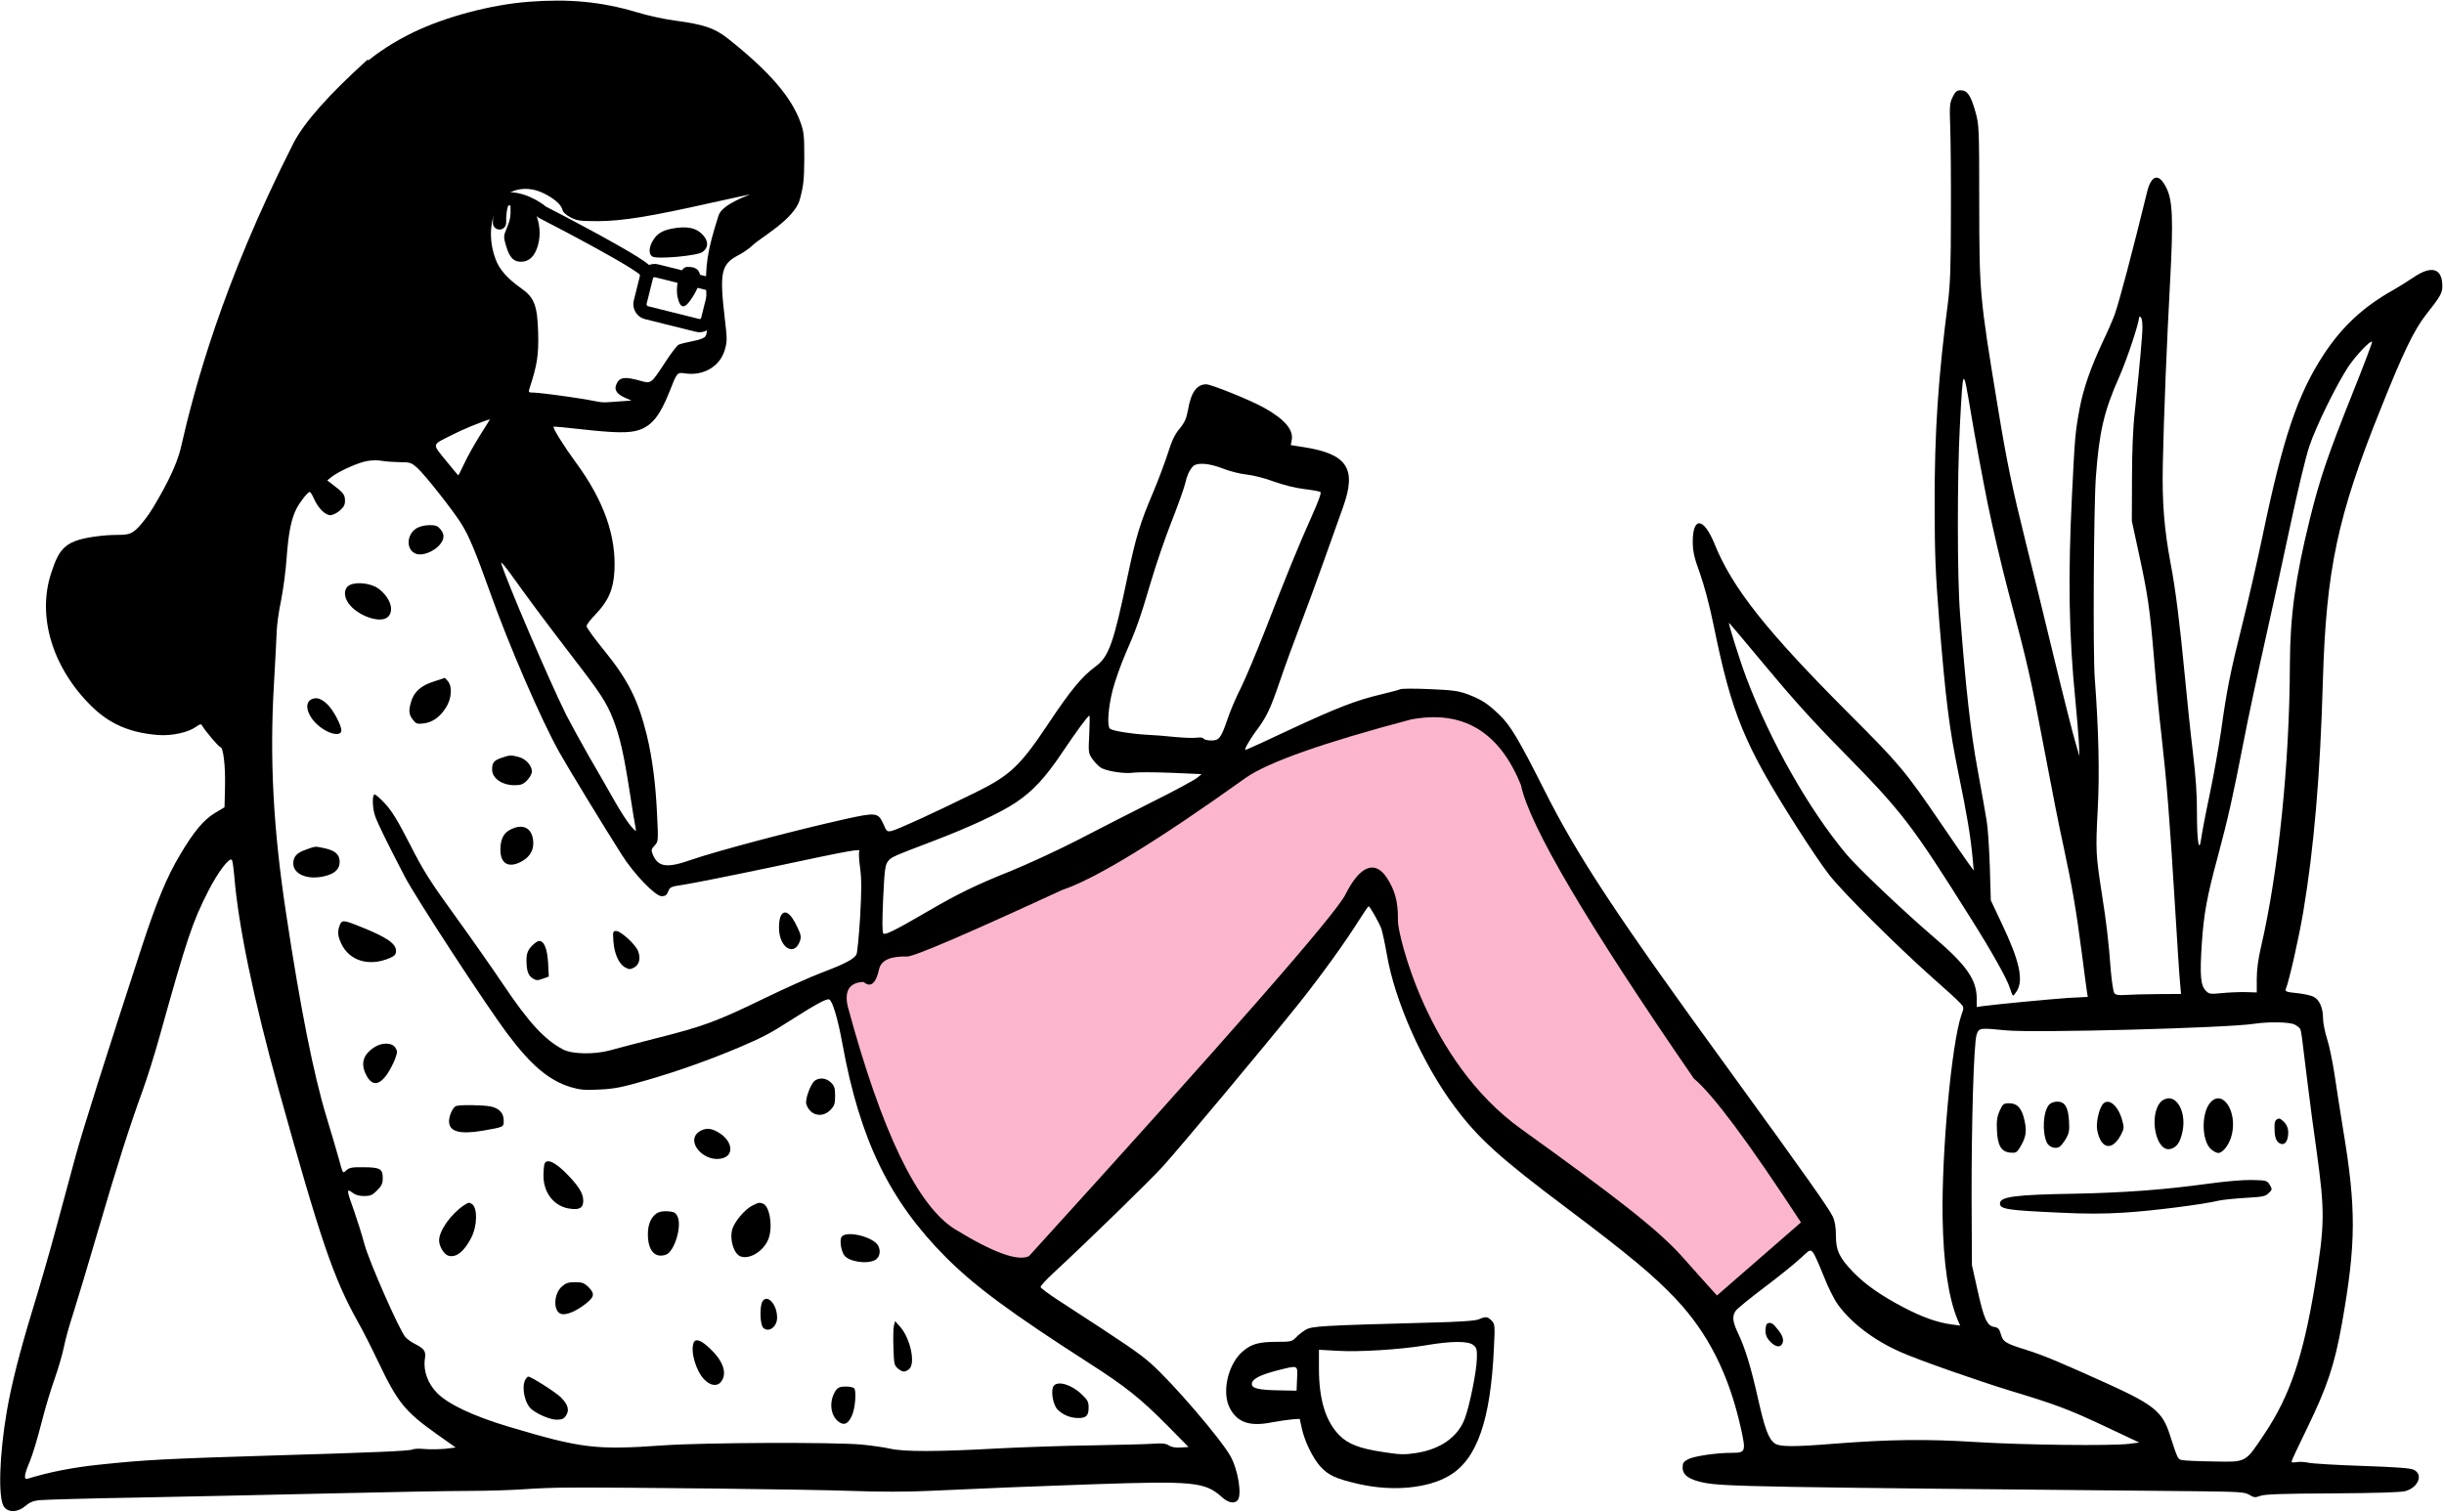
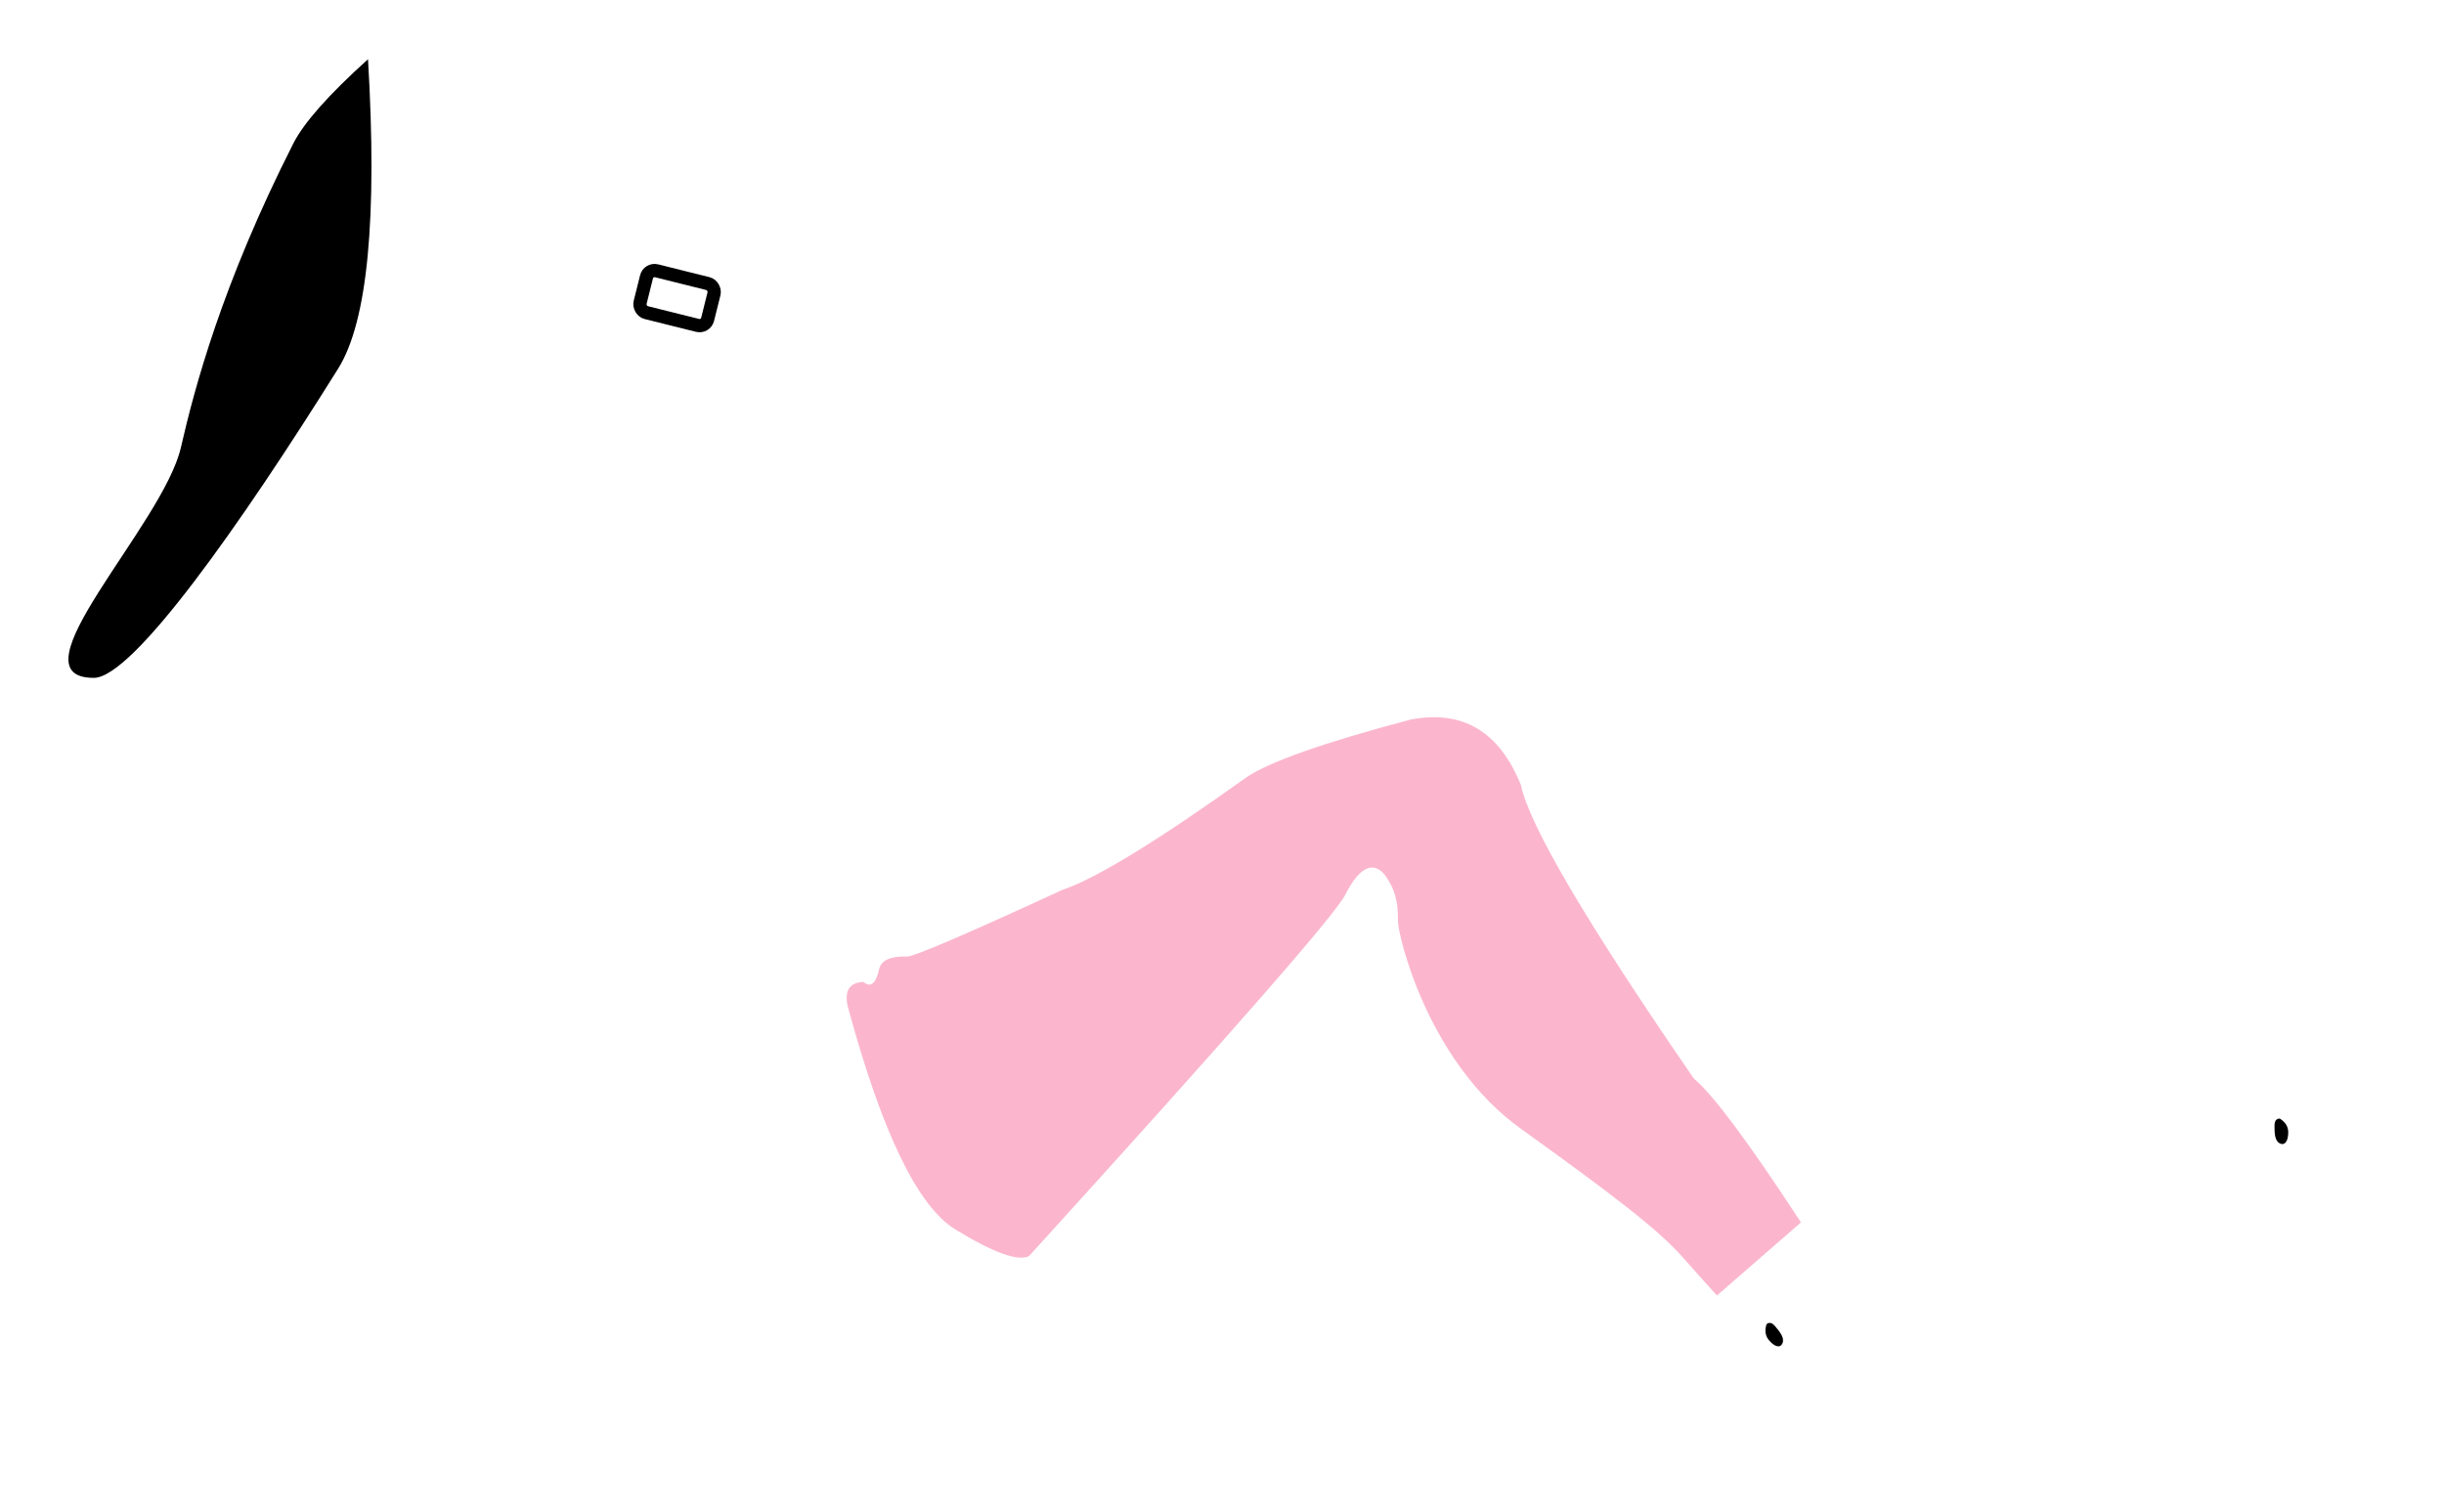
<svg xmlns="http://www.w3.org/2000/svg" height="913" viewBox="0 0 1475 913" width="1475">
  <g fill="none" fill-rule="evenodd">
    <g fill="#000">
      <g fill-rule="nonzero" transform="matrix(1 0 0 -1 .1 912.2)">
-         <path d="m318.7 911.1c-22.3-1.7-49.9-9-69.3-18.4-22.7-10.9-41.6-27.1-48.8-41.7-5.7-11.8-7.2-20.3-7.2-42.3 0-20.1 1.3-31 6.1-51.3 1.3-5.7 2.4-10.7 2.4-11.1s-3.1.3-6.9 1.5c-16.558 5.391-65.077-89.605-99.1-137.5-18.991-26.734-14.7-19.2-35.5-21.6s-24.5-6.8-29.5-22.1c-8.8-26.2.5-57.2 24-80.5 11-10.9 23.4-16.3 40.5-17.6 8.1-.6 18 1.5 22.7 4.9 2.7 1.9 3.2 1.9 3.9.6 1.7-3 10-12.8 10.9-12.8 1.7 0 3.1-11 2.8-23.5l-.3-12.8-6-3.6c-6.6-4-12.7-11.3-20.9-25.2-7.9-13.3-14-27.9-23-55.4-21-64.3-35.9-111.3-40-126.5-2.5-9.1-7.6-28.2-11.5-42.5-3.8-14.3-10.2-36.3-14.1-49-8.1-26.5-13.1-46.2-15.9-62.5-4.5-26.4-5.3-52-1.8-57.4 2.5-3.8 8.4-3.7 13 .3 2.4 2.1 4.7 3.1 8.3 3.5 2.7.3 29.7 1.1 59.9 1.6 30.3.6 82.7 1.7 116.5 2.5s71 1.5 82.5 1.5c11.6 0 26.6.5 33.5 1 6.8.5 18.5 1 26 1 37.4.2 148.7-1.1 172.1-2 16.4-.6 33.9-.6 46 0 31.9 1.5 66.5 2.9 98.9 4 61.6 2.1 68.1 1.4 78.3-7.6 3.8-3.5 7.4-4.3 9.5-2.2 2.9 2.9.5 18.4-4.2 26.8-5.8 10.4-35 44.4-47.9 55.8-7.3 6.5-14.9 11.6-55.4 37.9-6.2 4-11.3 7.8-11.3 8.4 0 .7 3.4 4.4 7.6 8.3 22.3 20.7 58.8 56.3 66.3 64.6 9.9 10.9 62.6 74 81.1 97.1 13.7 17.1 28.5 37.6 37 51.1 3 4.8 5.7 8.7 6 8.7.7.1 6.3-9.8 7.7-13.6.6-1.8 2.1-8.7 3.3-15.5 4.7-27.8 21.4-65.6 40.5-91.3 14.5-19.6 27.3-31.2 69-62.5 36.4-27.4 51.7-40.1 64.9-54.1 19.5-20.7 32-45.6 39.2-77.8 3.2-14.5 3-15.1-5.5-15.1-8.9 0-22.3-1.9-26.1-3.8-3-1.5-3.5-2.2-3.5-5.2 0-4.4 3.9-7.2 12.7-9 12.5-2.4 30-2.7 298.3-5.2 25.4-.3 28.3-.5 31.1-2.2s3.5-1.7 6.5-.6c2.6 1 13.2 1.4 43.4 1.5 26.5.2 41.4.6 44.2 1.4 7.9 2.2 10.9 10.1 5 12.9-2 1-11.2 1.6-31 2.3-15.5.5-30.1 1.4-32.4 1.9s-5.5.7-7.2.4c-1.8-.4-3.1-.2-3.1.3 0 .6 4.3 9.8 9.5 20.4 12.1 24.9 16.5 38.2 20.9 62.9 8.6 48.6 8.7 69.4.6 117.9-1.6 9.7-3.8 24.1-5 32.1-1.2 7.9-3.2 17.8-4.6 22-1.3 4.1-2.4 9.7-2.4 12.3 0 6.3-2.2 11.2-5.7 13-1.5.8-6.1 1.8-10.1 2.2-6.2.6-7.2 1-6.7 2.4 2.1 5.1 7.9 31 10.5 46.3 6.5 38.6 10.3 82.9 11.9 139.8 2 67.2 8.8 99.4 34.8 164 13.7 34.4 20.4 48.2 27.8 57.5 8.3 10.5 9.5 12.6 9.5 16.8 0 10.7-6.4 12.7-17.2 5.4-3.5-2.4-9-5.8-12.3-7.7-18.1-10.1-31-22.1-42.1-39-15.8-24.1-24.6-50.4-36.9-109.5-3.1-14.8-8.5-38.5-12-52.5-7.6-30.3-9.6-40.5-13-65-1.5-10.2-4.6-27.7-7-39s-4.6-23-5-26c-1.3-9.7-2.6-2.1-2.6 15 .1 10.7-.7 22.2-2.4 36.4-1.4 11.4-3.6 32.7-5 47.4-2.9 30.5-5.6 52.1-8.5 67.1-3.9 20.7-5.2 37.2-4.7 60.1.6 29.3 2.4 73.3 4.4 110.2 2 37.6 1.5 48.7-2.2 56.3-4.5 9.3-9.2 8.2-11.8-2.8-8.4-34.4-16.6-65.6-19.5-73.7-1.1-3-4.2-10.2-7-16-7.5-16-11.8-28.4-14.1-40.5-2.7-14.7-2.9-17.3-4.6-52-2.5-50.1-1.9-85.1 2.1-125 .8-8.2 1.7-19 2-24l.4-9-2.5 8.5c-1.4 4.7-7.3 27.9-13 51.5-5.7 23.7-13.3 54.7-16.9 69-8.2 33-11.4 48.2-17.1 83-10.8 65.8-10.9 67.1-11 122 0 45.7-.1 47.2-2.3 55-2.7 9.8-4.9 13-8.8 13-2.4 0-3.3-.7-4.9-4-1.8-3.6-2-5.4-1.5-18.5.3-8 .5-31.8.4-53 0-30.4-.4-41.3-1.7-52-6-46.1-8.2-79.2-8.1-122 0-30.7.5-41.8 2.7-70 4-49 6.1-65.7 11.7-93 5.2-25.2 7.3-38 8.5-51l.7-7.5-3.3 4.5c-1.8 2.5-9.1 13.1-16.2 23.5-21.9 32.2-25.3 36.2-55.9 66.8-49.8 49.9-70.3 75.7-81.1 102.5-6.6 16.1-13.2 16.5-13.1.7.1-5.6.9-9.2 4.3-18.5 2.5-7 5.8-19.2 8.2-31 11.1-54.4 18.5-72.4 50.7-122.9 6.8-10.7 15.3-23.3 19-28 7.8-10.2 40.7-42.9 61.7-61.6 8.3-7.3 16.1-14.4 17.4-15.9 2.5-2.6 2.5-2.7.8-7.4-5.9-17.2-12-83.2-11.3-122.7.5-27.2 3.5-47.8 9.1-61.3l1.5-3.4-5.3.7c-8.6 1.2-17.6 4.4-28.5 10.1-14.2 7.4-23.6 14.1-30.8 21.5-8.4 8.8-10.4 13-10.4 22.1 0 5-.6 8.6-1.9 11.4-2.2 4.8-16.4 24.9-61.2 86.6-69 94.8-92.8 130.8-113 171.1-15.2 30.2-20.4 39-27.1 45.3-7.1 6.8-10.4 8.9-18.5 12.1-5.9 2.2-9 2.7-23.3 3.3-9.1.4-17.2.4-18-.1-.8-.4-6.2-1.8-12-3.2-14.4-3.4-26.5-8.1-54-20.9-12.9-6.1-24.5-11.4-25.8-11.9-2.2-.9-2.2-.8-.6 2.4.9 1.7 3.3 5.5 5.3 8.2 6.5 8.6 8.8 13.5 14.6 30.5 3.1 9.1 8.6 24.2 12.2 33.5 3.6 9.4 10.1 27.1 14.5 39.5s9.5 26.8 11.4 32c8.3 23.2 2.5 32-23.9 36.1l-7.7 1.2.6 3.2c1.1 6.1-4.4 12.5-16.8 19.4-7.8 4.4-31.8 14.1-34.8 14.1-5.7 0-9.2-4.8-11-15.4-1-5.3-2-7.6-5.1-11.4-2.9-3.4-4.7-7.3-6.9-14.3-1.7-5.3-5.6-15.9-8.8-23.5-8.3-19.5-10.5-26.9-15.7-51.4-8.5-40.6-11.3-48.5-19.5-54.5-8-5.8-15.2-14.6-28.4-34.5-17-25.5-23-31.1-43.9-41.4-24.9-12.3-47.5-22.6-50.6-23.2-2.7-.6-3.1-.3-4.9 4-3.2 7.2-4.3 7.3-23.3 3.1-30.5-6.8-77.7-19.3-93.2-24.7-14.2-5-19.6-4.2-22.7 3.3-1.1 2.7-1 3.2 1 5.4 2.3 2.4 2.3 2.7 1.6 17.7-.8 18.9-2.9 35.2-6.2 48.8-5.3 21.6-11.3 33.5-25.9 51.5-5.8 7.1-10.5 13.6-10.5 14.5s2.4 4.1 5.4 7.1c7.8 8.2 10.7 14.9 11.4 25.9 1.2 21.5-6.4 42.9-23.4 66-7.2 9.8-14 20.8-13.3 21.4.2.2 7.6-.5 16.4-1.5 20.6-2.3 29.398-2.5 35.398-.4 7.7 2.7 12.5 8.9 18 22.7 4.7 12 4.7 12.1 9.4 11.4 11.2-1.7 21.2 4.2 24.1 14.1 1.5 5.1 1.5 6.7 0 19.2-3.2 27.2-2.2 32.4 7.6 37.7 3.2 1.6 7.4 4.5 9.3 6.4 4.6 4.5 25.202 15.7 28.402 27.6 2.3 8.5 2.6 12 2.7 24.9 0 13.2-.2 15.8-2.2 21.4-5.6 15.6-18.9 31-44 50.9-7.9 6.2-14.3 8.4-31.4 10.7-6.4.8-17 3.1-23.5 5.1-21.5 6.4-40.9 8.2-65.5 6.3zm8.7-115.3c6.4-3 11.1-6.9 11.9-10.1.4-1.6 2.2-3.3 4.9-4.7 3.7-2 5.6-2.3 16.7-2.3 14.6.1 31 2.7 67.5 10.9 13.2 2.9 24.1 5.3 24.2 5.2s-16.802-5.7-19.002-12.6c-6.9-21.7-8.2-30.1-7.4-48 .9-18 .8-22.6-.5-24.9-.6-1.1-3.3-2.2-7.6-3-3.7-.7-7.6-1.7-8.7-2.2-1-.6-4.7-5.4-8.1-10.7-8.3-12.7-8.5-12.9-14.4-11.2-10.2 2.9-13.4 2.4-15.2-2.5-1.1-2.9.6-5.4 5.2-7.5l4.1-1.8-9.9-.7c-11.7-.9-4.998-.3-28.198 3-9.6 1.4-19 2.5-20.9 2.5-3 0-3.3.2-2.6 2.3 4.8 14.6 5.6 20.3 5.3 33.8-.5 16.6-2.3 21.3-10.3 26.9-8.1 5.7-13.1 11.3-15.3 17.3-4.2 11.1-3.8 22.6 1 32.6 4.6 9.5 16.4 12.8 27.3 7.7zm965.5-80.9c0-5.2-1.6-22.6-4.6-51.2-1.1-9.4-1.7-24.5-1.7-40.5l-.1-25.5 4.2-19.4c5.5-25.3 6.7-33.6 9.2-63.6 1.1-13.8 3.1-34.7 4.5-46.5 3.2-28.3 4.9-49.8 8-100.5 1.4-23.1 2.8-45 3.2-48.7l.6-6.8-13.9-.1c-7.6 0-16.4-.3-19.5-.5-4.1-.3-6 0-6.8 1-.7.8-1.6 7-2.2 13.8-1.3 17.7-2.7 29.3-5.4 46.3-3.6 23.4-3.8 26.1-2.5 50.4 1.2 22.1.6 48.3-1.8 80.1-1.1 14.7-.6 103.6.7 121.1 2 27.2 4.9 39.8 14.2 60.6 4.7 10.7 11.9 32.4 11.9 35.9 0 .3.5.2 1-.1.6-.3 1-3 1-5.8zm127.1-39.4c-15.3-38.3-20-52.1-26.1-76.8-8.7-35.2-11.9-58.4-12-87.5-.2-60-6.9-125.2-17.4-170.5-1.7-7.1-2.6-14-2.6-19.3v-8.3l-6.7.2c-3.8.1-10.2-.2-14.4-.6-7.1-.7-7.7-.6-9.7 1.5-3.1 3.3-3.6 9.2-2.4 27.9 1.2 18.4 3.1 28.7 9.7 53.1 6 22.2 9.4 37.5 15.5 69 2.8 14.6 8.8 42.5 13.2 62s11.3 51.2 15.4 70.5c4.1 19.2 9 39.9 11.1 46 4 12.1 16.4 37.3 23.6 48.2 4.5 6.7 13.3 16 14.3 15 .3-.2-4.9-13.9-11.5-30.4zm-220.6-66.8c3-14.8 8.6-38.7 12.4-53 11.7-43.8 13.7-52.6 21.6-94.5 4.2-22.3 9.5-49.5 12-60.5 5-23.3 7.5-37.5 11-64.5 1.4-10.7 2.7-20.9 3-22.6l.5-3.2-11.7-.6c-10.4-.7-43.1-3.8-52-5l-3.3-.5v4.9c0 11.5-5.9 20.1-25.5 36.9-18.9 16.2-46.5 42.4-53.4 50.7-22.6 27.1-45.7 67.9-60.2 106.4-3.9 10.3-11 33-10.4 33 .2 0 10.1-11.8 22.1-26.2 14.9-18 29-33.7 44.9-49.8 37.8-38.4 42.8-44.9 79.3-103 12.5-19.8 21.7-36.3 23.3-41.7.7-2.4 1.5-4.3 1.8-4.3.4 0 1.4 1.3 2.4 2.9 4 6.8 1.4 18.4-9.2 40.6l-6.6 14-.6 20.5c-.4 11.3-1.2 23.7-1.9 27.5-.6 3.9-3.1 17.8-5.5 31-4.2 22.9-7.1 48.7-10.6 94.5-1.7 21.1-1.7 82-.1 112.5 2 37.2 1.8 37.1 6.9 7 2.4-14.3 6.8-38.1 9.8-53zm-909.7 40.9c-3.3-5.3-7.6-12.9-9.5-17s-3.6-7.4-3.7-7.4-3.5 4.1-7.5 9c-8.4 10.4-8.8 9.2 3.8 15.5 5.7 3 17.6 7.9 22.8 9.4.1.1-2.5-4.2-5.9-9.5zm-48.6-16.4c6.4 0 7-.2 10.8-3.6 4.7-4.3 22.2-26.5 26.7-34 4.6-7.5 8.4-16.8 16.9-40.5 11.6-32.7 31.1-77.6 41.9-96.9 5.4-9.6 26.5-44.3 37.7-61.9 7.3-11.6 20.3-25.1 24.1-25.1 2.2 0 3.1.6 4 2.9 1 2.7 1.6 2.9 9.6 4.1 4.7.7 28.4 5.4 52.6 10.5 49.2 10.5 54.1 11.3 53.1 9.6-.4-.6-.2-5.2.5-10.1.9-6.9.9-13.4 0-29.6-.7-11.4-1.7-21.6-2.2-22.5-1.4-2.8-6.9-5.7-20.6-10.9-7-2.6-22.9-9.8-35.3-15.8-28.2-13.7-36.3-16.7-63.6-23.6-12-3.1-25.3-6.5-29.4-7.7-9.3-2.5-22.5-2.3-28 .5-11.2 5.8-20.9 16.3-36.5 39.6-5.7 8.5-18.5 26.8-28.4 40.5-15.6 21.5-19.5 27.7-27.7 43.8-7.3 14.3-10.9 20.2-15.1 24.7-3 3.3-5.9 5.7-6.4 5.4-1.4-.8-1.1-8.7.6-13.3 1.5-4.2 6.8-15.1 17.7-36.1 6.7-12.9 49.6-78.6 62.4-95.5 14-18.7 24.8-27.7 37.7-31.7 5.8-1.7 8.6-2 17.5-1.5 9 .4 13.5 1.3 28.7 5.7 19 5.5 38 12.3 55.5 19.7 14.5 6.2 18.9 8.5 31 16.3 14.9 9.5 21.8 13.3 23.4 12.7 2-.8 5.2-11.3 8-26.7 10.5-57.9 28.4-94.8 62.5-129 17.7-17.7 39.3-33.6 86.6-64 21.8-14 30.7-21.1 46.4-36.9l13.4-13.6-4.7-.3c-3.1-.2-5.6.2-7.2 1.3-1.8 1.1-4 1.4-9.1 1-3.8-.3-20.3-.7-36.8-1-16.5-.2-42.6-1.1-58-1.9-36.2-2-56.1-2-64.3-.1-3.5.8-11.3 1.9-17.5 2.5-17.3 1.5-94.7 1.2-119.2-.5-41.2-2.9-49.4-1.9-94 11.4-20.8 6.3-35.8 13.3-42.6 20.1-5.7 5.7-8.5 13.5-7.5 20.5.8 4.9-.2 6.3-6.3 9.4-2 1-4.4 2.8-5.4 3.9-3.5 3.9-21.7 45.1-24.7 56-1.6 5.9-4.5 15.1-6.4 20.5-4.4 12.1-4.6 13.6-1 10.8 1.8-1.4 4.1-2.1 7.1-2.1 3.8 0 5 .5 7.9 3.4 2.7 2.7 3.4 4.2 3.4 7.4 0 5.6-1.6 6.5-11.4 6.6-6.9.1-8.7-.2-10.5-1.8-2.3-2.1-2-2.7-4.9 7.9-1.1 3.9-4.2 14.5-7 23.7-7.9 25.8-16 66.6-24.6 123.8-7.7 50.8-9.9 92.8-7.3 137.5.8 14.3 1.6 28.9 1.7 32.5.1 3.5 1.2 11.8 2.6 18.4 1.3 6.5 2.9 18.2 3.4 26 1.1 15.1 2.8 23.3 5.9 29.5 2.2 4.2 6.8 10.1 8 10.1.5 0 1.6-1.8 2.6-4.1 2.6-5.8 6.8-9.9 9.9-9.9 1.4 0 4 1.3 5.7 2.8 2.5 2.2 3.2 3.6 3.1 6.3-.1 3.4-1.1 4.6-7.7 9.6l-3 2.3 2.5 2c4.2 3.4 16.2 8.8 21.5 9.7 2.8.5 6.8.6 9 .1 2.2-.4 7-.7 10.7-.8zm497-3.9c4-1.6 10.5-3.2 14.3-3.6 4-.4 11-2.2 16.3-4.2 5.6-2 12.9-3.9 18.2-4.5 4.9-.6 9.4-1.4 9.9-1.8.7-.4-1.2-5.6-5-14.1-7.5-16.6-15.9-37.1-28.3-69.2-5.3-13.5-11.9-29.3-14.7-34.9-2.9-5.7-6.5-14.1-8-18.7-4-11.7-5.1-13.1-9.9-13.1-2.1 0-4.2.5-4.6 1.1-.4.7-2 .9-4 .6-1.8-.3-7.7-.1-13.1.4-5.4.6-13.4 1.2-17.8 1.4-8.7.5-19.4 2.2-21.5 3.5-2 1.3-1.3 12.6 1.6 23.8 1.4 5.3 4.8 14.9 7.5 21.2 6.7 15.3 8.8 21.1 15.4 43.5 3.1 10.5 8.7 26.9 12.5 36.5s7.4 19.8 8.1 22.5c1.3 5.6 2.5 8.2 4.7 10.8 2.3 2.7 9.8 2.2 18.4-1.2zm-414.7-84.6c4.9-6.6 14.9-19.8 22.2-29.3 16.6-21.5 20.4-27.3 24.3-37.3 4.1-10.6 6.4-20.6 10-43.7 1.6-10.7 3.3-20.6 3.6-22 .5-2.5.3-2.4-3 1.3-1.9 2.2-6.3 9-9.7 15-3.4 6.1-10.4 18.2-15.5 27-5 8.8-11.2 20.1-13.7 25-10.2 20.6-35.9 80.4-39.2 91.5-.4 1.4 2.1-1.5 5.7-6.5 3.5-4.9 10.4-14.4 15.3-21zm333.9-75.7c-.6-10.7-.5-11.5 1.7-14.7 1.3-1.9 3.5-4.3 5-5.3 3-2.3 14.8-4.1 20.2-3.2 2.2.3 12.2.3 22.4-.1l18.5-.8-2.8-2.3c-1.6-1.3-13.9-8-27.4-14.7-13.5-6.8-33.7-17.1-45-23-11.3-5.8-29-14-39.5-18.3-21.5-8.6-32.5-14-50.5-24.5-19.9-11.6-25.8-14.5-26.9-13.4-.7.7-.7 7.8-.1 21 .8 17 1.2 20.3 2.8 22.4 2 2.7 2.2 2.8 28.2 12.7 21.2 8.1 39.7 16.7 49 22.9 10.3 6.9 17.8 14.9 28.1 30.3 8.7 12.9 15.5 22.2 16.4 22.2.2 0 .2-5.1-.1-11.2zm-516-85.7c2.4-29.6 11.7-74.6 26.7-128.6 25.5-91.6 33.1-113.8 47.6-139.9 3.1-5.4 8.6-16.3 12.4-24.3 11.9-25 16.2-30.3 35.6-44.1l11.3-8-6.6-.8c-3.7-.3-9.1-.4-12.2-.1-3 .3-6.3.2-7.3-.3-1.5-.9-25.6-1.9-80.4-3.5-69.6-2.1-81.6-2.8-108-5.6-16.4-1.7-30.3-4.4-43.7-8.5-2.6-.8-2.3 2.2 1.2 10.4 1.6 3.8 4.7 14.1 6.9 22.8 2.2 8.8 5.9 21.1 8.2 27.4 2.2 6.3 4.7 14.9 5.5 19s3.2 12.9 5.4 19.5c2.1 6.6 8.9 29.1 15 50 11.7 40.1 19.2 63.5 27.1 85.2 2.6 7.2 7.1 21.4 9.9 31.5 16.9 60.6 20.1 70.1 29.7 88.9 5.8 11.5 13.1 21 14.3 18.7.4-.7 1-5.1 1.4-9.7zm1243.5-89.6c1.6-.8 3.1-2.1 3.4-2.8.6-1.7.8-2.9 4.2-31.2 1.4-11.5 3.9-30.6 5.6-42.2 5.1-37.1 5-44.4-1.1-81.8-7.1-42.7-15.1-66.3-30.3-89-12-17.9-10.5-17.1-31.7-16.7-8.5.1-16.6.5-18 .8-2.7.5-2.7.6-7.6 15.7-4.3 13.3-9.5 17.6-35.9 29.7-29.8 13.5-40 17.8-50.5 21.1-12.7 3.9-14.2 4.9-15.5 9.7-.9 3-1.6 3.8-4 4.2-4.3.7-6.2 4.9-10 22.1l-3.4 15.2-.2 40.1c-.1 45.7 1.3 93.3 3 98.9 1.4 4.3 1.7 4.3 18.1 2.7 16.8-1.6 132.7 1.4 149.5 4 9 1.3 21.4 1.1 24.4-.5zm-284.4-151.5c2.8-7.1 6.4-14.4 8.9-17.8 8.3-11.2 21.8-21.4 37.7-28.4 10.8-4.8 46.4-17.3 66.4-23.4 26.9-8.1 35.6-11.4 56.8-21.4l20.8-9.8-6.3-.8c-11-1.3-63.3-.7-92.3 1.1-30.3 1.9-51.7 1.6-85.5-1-24.5-2-32.9-1.9-35.8.1-3.8 2.6-6.1 8.9-10.2 27.1-4.3 19.2-7.7 30.4-12.2 39.8-3.2 6.8-3.5 10.1-1.2 13.3.9 1.3 8.7 7.6 17.4 14.2 8.7 6.5 18.4 14.4 21.6 17.4 5.8 5.4 5.9 5.5 7.6 3.5.9-1 3.7-7.3 6.3-13.9z" />
-         <path d="m308 787c.2-4.8-.2-7.7-2-11.9-2.3-5.5-2.3-5.7-.7-11.3 2.1-7 4.5-9.6 9-9.6 4.9 0 8.3 3.2 10.2 9.7 3.9 13.3-3.4 29.3-13.2 29.3h-3.5zm97-12.9c-5.5-1.1-8.7-3.1-11.1-7.2-2.5-4.1-2.6-8.3-.2-9.6 3.1-1.7 27.2.5 30.2 2.8 3.5 2.5 3.7 6.2.5 9.9-4 4.7-9.9 6-19.4 4.1zm6.3-25.4c-2.4-3.6-3.5-10.9-2.5-15.7 1.7-7.6 4.4-7.6 9.1-.1 6.5 10.2 6 17.5-1.2 18.1-3 .3-4-.1-5.4-2.3zm-160-155.4c-5.8-3.5-6.5-12.1-1.2-15 5-2.9 15.9 2.8 17.3 8.9.4 1.8 0 3.4-1.5 5.3-1.8 2.2-2.9 2.7-6.8 2.7-2.9 0-5.9-.8-7.8-1.9zm-40.4-34.3c-3.4-1.8-3.8-6.4-.8-10.8 5.2-7.6 19.2-12.6 23.8-8.5 4.2 3.8 1.6 11.7-5.5 17.1-4.3 3.3-13.3 4.4-17.5 2.2zm50.5-58.3c-7.7-2.5-11.8-6.3-13.5-12.5-1.5-5.2-1.2-7.4 1.2-10.5 1.9-2.4 2.6-2.7 6.4-2.2 5.3.6 9.8 3.7 13.5 9.5 3.5 5.5 4 12.7 1.2 16l-1.8 2zm-73.2-10.5c-5.8-2.3-2.3-12.2 6.4-17.9 5.6-3.8 11.3-4.3 11.3-1 0 3.2-4.9 12.4-8.4 15.7-3.7 3.5-6.3 4.4-9.3 3.2zm114.3-35.5c-4.6-1.6-5.6-2.9-5.6-7.1 0-5.2 6-9.4 13.5-9.4 3.8 0 5.2.5 7.6 2.9 1.6 1.7 2.9 4 2.9 5.4 0 3.5-3.5 7.5-7.8 8.7-4.7 1.3-5.8 1.2-10.6-.5zm5.6-43.2c-4.3-2.1-6.2-5.9-6.2-12.3 0-8.6 5.2-11.3 13-6.9 5.2 2.9 7.5 7.4 6.7 13-1 7.3-6.3 9.8-13.5 6.2zm-123.6-12.2c-5.5-1.9-7.6-4.2-7.6-8.3 0-6.5 8.5-10.1 18.5-7.8 6.4 1.4 9.5 4.3 9.5 8.7s-2.6 6.8-8.9 8.2c-6.2 1.3-5.4 1.4-11.5-.8zm286.3-40.8c-.6-1.6-.9-5.2-.7-8.1.9-11.1 9.5-15.3 12.6-6.2.8 2.3.6 3.8-1.5 8.1-4.2 9.3-8.3 11.6-10.4 6.2zm-265.9-4.9c-1.4-3.7-1.2-6.4.9-10.9 4.9-10.6 16.9-14.2 29.4-8.8 2.9 1.3 3.7 2.1 3.7 4.3 0 4.5-5.8 8.4-22.5 15-9.2 3.7-10.3 3.7-11.5.4zm165.2-9.6c.5-7.5 3.3-13.7 7.1-15.8 2.4-1.3 3-1.3 5.5 0 3.1 1.8 4 5.7 2.2 10.1-1.6 3.9-10.4 11.9-13.1 11.9-2 0-2.1-.4-1.7-6.2zm-49.3-2.9c-2.8-3-3.4-5.3-3.1-10.9.3-4.7 1.2-7 3.7-8.6 2.1-1.3 2.9-1.4 6.1-.2l3.6 1.3-.4 8.1c-.5 8.6-2.4 13.4-5.4 13.4-.9 0-2.9-1.4-4.5-3.1zm-94.5-60.8c-7.2-4.4-9-10-5.4-17 3.4-6.8 7.9-6.5 12.8.7 1.7 2.6 3.8 6.7 4.7 9.1 1.4 4 1.4 4.7 0 6.8-1.9 2.9-7.6 3.1-12.1.4zm265.3-20.5c-2.5-1.9-5.9-11.3-5.1-14 2.1-6.9 9.4-8.8 14.5-3.7 2.5 2.6 2.9 3.7 2.9 8.6 0 4.6-.4 6-2.5 8-2.7 2.8-7 3.2-9.8 1.1zm-216.5-15.3c-1.9-.7-4.2-5.8-4.2-9.1 0-6.3 6.3-8.1 20.1-5.8 13.1 2.3 12.9 2.2 12.9 6.1 0 4.6-2.7 7.5-8 8.6-4.8.9-18.7 1.1-20.8.2zm147.1-15.2c-9.4-5.9 3-19.8 14.3-16.1 6.3 2.1 5.3 9.8-1.9 14.7-4.8 3.3-8.6 3.7-12.4 1.4zm-93.7-19.7c-.3-.9-.6-4.1-.6-7.2 0-10.6 6.8-18.9 16.5-19.9 5.4-.7 7.5.7 7.5 4.9s-2.5 8.4-8.9 15.1c-7.7 8.1-13.1 10.7-14.5 7.1zm-48.6-25c-7.9-5.3-15-15.3-15-21.2 0-3.4 2.8-8.2 5.3-9.1 4.6-1.7 9.7 2.1 14.1 10.7 3.7 7.2 3.9 18.1.4 20.4-1.8 1.1-2 1-4.8-.8zm174.2-.1c-4.6-2.2-11-9.8-12.3-14.5-1.7-6.3 1.1-15 5.2-16.3 5.5-1.8 13.6 3.2 16.5 10.2 3 7 1.1 20.1-3.1 21.7-2.3.8-2.5.8-6.3-1.1zm-58-4.8c-3.4-2.4-5.2-6.8-5.2-12.5 0-9.9 4.2-14.7 10.9-12.4 5.1 1.8 9.8 17.2 7 23-1.2 2.5-2.1 2.9-5.9 3.2-2.9.2-5.3-.3-6.8-1.3zm111.8-14c-1.3-1.6-.7-7.4 1.2-10.8 2.2-4.1 13.4-6.1 18.8-3.4 2.8 1.4 3.8 5.4 2 8.7-2.8 5.3-18.8 9.3-22 5.5zm-169-30.2c-5-4.5-5.2-15.2-.2-16.5 2.9-.8 8.6 1.5 14.2 5.8 5.8 4.4 6.2 6.4 2.1 10.5-2.5 2.4-3.7 2.9-8 2.9-4.1 0-5.6-.5-8.1-2.7zm121-9.2c-1.6-3.2-1.3-13.7.6-15.6 3.3-3.2 8.4.5 8.4 6.1 0 8.2-6.2 14.7-9 9.5zm79.5-14.3c-.4-1.5-.5-7.5-.3-13.3.3-9.8.5-10.8 2.7-12.6 2.8-2.3 4.1-2.4 6.6-.5 4.2 3 1.1 18.3-5.1 25.5l-3.2 3.6zm-120.9-10.4c-2-5.3 1.4-17 6.5-22.2 3.8-3.9 8-4.3 10.3-1 3.6 5.1.9 12.5-7.3 20.1-5.1 4.8-8.4 5.9-9.5 3.1zm-101.6-22.3c-2.4-4.7-.3-14.5 3.9-17.9 4-3.2 11.3-6.2 15-6.2 3.2 0 4.4.5 5.7 2.5 2.2 3.3 1.2 6.6-3.1 11-3.2 3.1-17.9 12.5-19.7 12.5-.4 0-1.2-.9-1.8-1.9zm319-3.6c-2-2.4-.7-11.1 2.1-14.2 3.1-3.3 7.8-5.3 12.7-5.3 4.8 0 6.2 1.4 6.2 6.4 0 3.3-.6 4.6-4.3 8-5.9 5.7-14.1 8.2-16.7 5.1zm-131.5-2.7c-4.3-6.3-3.6-15.2 1.7-19.1 3.4-2.5 6-1.1 8.2 4.4 1.7 4.3 2.5 13.7 1.2 15.7-.4.7-2.7 1.2-5.1 1.2-3.4 0-4.7-.5-6-2.2zm799.6 174.1c-7.5-8.1-3-30.5 5.7-28.5 3.8.9 5.9 3.8 7.3 10.2 2.3 10.1-1.9 20.4-8.2 20.4-1.6 0-3.7-.9-4.8-2.1zm30.1-.2c-5.9-6.3-5.6-23.9.5-28.7 1.4-1.1 3.2-2 4-2 3 0 7 5.5 8.3 11.3 3.2 14-5.6 27.1-12.8 19.4zm-97.5-1.5c-3.6-4-4.4-16.4-1.4-22.9 1.2-2.7 5.2-4.1 7.6-2.6.9.5 2.6 2.7 3.9 4.9 1.9 3.3 2.2 4.9 1.9 10.6-.5 8.5-2.5 11.8-7.1 11.8-1.9 0-4-.8-4.9-1.8zm31.9-.4c-2.1-3.3-3.7-11.1-2.9-15 2.2-11.7 9.2-12.9 14.5-2.5 1.8 3.6 1.8 4.1.4 9.1-2.7 9.1-8.8 13.4-12 8.4zm-61.8-3.4c-1.6-3.7-1.9-6.2-1.6-12 .4-9.1 2.7-12.7 8.1-13.2 3.2-.3 3.9.1 5.7 3 3.7 6.2 4.3 9.5 2.9 16.1-1.6 7.6-4.3 10.7-9.4 10.7-3.3 0-3.8-.4-5.7-4.6zm126.2-43.9c-26.8-3.7-50.7-5.5-81.5-6.1-35.5-.6-44.5-1.8-44.5-5.9 0-3.4 4.5-4.1 35.5-5.5 15.6-.8 27.2-.8 39.5 0 16.8 1 47.3 4.9 56.9 7.2 2.6.6 9.9 1.3 16.4 1.7 10.3.6 12 .9 13.9 2.9 2.2 2.1 2.2 2.3.6 5-1.6 2.6-2 2.7-11 2.9-5.3.1-16.4-.9-25.8-2.2zm-440.5-81.9c-2-.9-11.6-1.6-29.5-2-66.2-1.8-71.4-2.1-75.1-4.4-1.9-1.1-4.5-3.2-5.8-4.6-2.3-2.4-3.1-2.6-11.4-2.6-10.9 0-15.5-1.3-20.6-5.7-9-7.6-12.9-24.7-7.9-34.3 4.5-8.7 12.1-11.3 25.4-8.6 4.4.8 9.9 1.6 12.3 1.8l4.5.3 1.3-5.9c1.7-7.8 6.7-17.9 11.1-22.8 4.9-5.4 9.5-7.5 23.1-10.6 20.5-4.7 41.9-2.7 54.9 5.1 16.6 9.9 24.8 33.3 26.8 76.8.7 14.1.6 14.7-1.5 16.8-2.4 2.4-3.4 2.5-7.6.7zm-3.4-15.5c2.1-1.7 2.4-2.7 2.2-8.3-.2-7.9-4.3-28.2-7.3-36.2-4.2-11.2-14.9-18.6-29.8-20.8-6.5-1-9.6-.9-19.1.6-14.7 2.2-21.3 4.8-26.6 10-8.4 8.4-12.5 21.6-12.5 40.5v11.3l10.8-.6c13.1-.9 38.9.8 53.7 3.3 15.1 2.6 25.5 2.7 28.6.2zm-106.3-20.3-.3-7.3-10.5.2c-12.3.2-16.5 1.2-16.5 3.8 0 2.9 4.4 5.3 14.5 8 13.9 3.5 13.1 3.8 12.8-4.7z" />
-       </g>
+         </g>
      <path d="m1375.907 675.244c-2.127-.027-3.19 1.394-3.19 4.264 0 4.305 0 9.09 3.19 10.693 3.19 1.603 5.085-1.603 5.085-6.682 0-3.386-1.695-6.144-5.085-8.275z" />
      <path d="m1069.19 798c-2.127-.027-3.19 1.394-3.19 4.264 0 4.305 0 9.09 3.19 10.693 3.19 1.603 5.085-1.603 5.085-6.682 0-3.386-1.695-6.144-5.085-8.275z" transform="matrix(-.766 .643 .643 .766 1372.026 -499.376)" />
    </g>
    <path d="m621 758.297c121.331-133.556 184.997-206.33 190.996-218.324 8.999-17.99 18.039-20.552 24.859-10.276 6.821 10.276 6.821 18.933 6.821 26.476s17.218 84.272 74.269 125.273c57.051 41.001 82.699 60.746 97.52 77.424 9.88 11.119 16.795 18.838 20.745 23.159l50.708-44.106c-31.625-48.4-53.174-77.35-64.648-86.852-64.479-93.671-99.254-152.694-104.324-177.069-13.008-32.378-35.16-45.602-66.457-39.672-52.526 13.906-85.661 25.582-99.406 35.027-53.771 38.458-90.794 61.089-111.07 67.891-57.102 26.346-88.23 39.734-93.387 40.164-10.117-.328-15.806 2.203-17.066 7.594-1.948 8.823-5.099 11.401-9.453 7.734-8.432.372-11.595 5.28-9.488 14.723 20.484 75.855 42.146 120.765 64.984 134.73 22.839 13.965 37.638 19.333 44.398 16.105z" fill="#fbb6ce" />
    <rect height="26" rx="5" stroke="#000" stroke-width="8" transform="matrix(.97 .242 -.242 .97 55.681 -93.542)" width="42" x="387.758" y="166.97" />
-     <path d="m390.061 165c6.148-1.538-62.762-36.902-62.762-36.902s-9.34-8.098-20.399-8.098c-3.628-.628-5.442 4.227-5.442 14.562" stroke="#000" stroke-linecap="round" stroke-linejoin="round" stroke-width="8" />
    <path d="m222.099 35.758c-23.693 21.362-38.726 38.325-45.099 50.891-43.168 85.11-59.821 148.46-67.805 183.401-10.729 46.951-103.9 139.151-52.578 139.151 23.483 0 88.422-92.2 147.488-186.721 17.704-28.332 23.702-90.572 17.994-186.721z" fill="#000" />
  </g>
</svg>